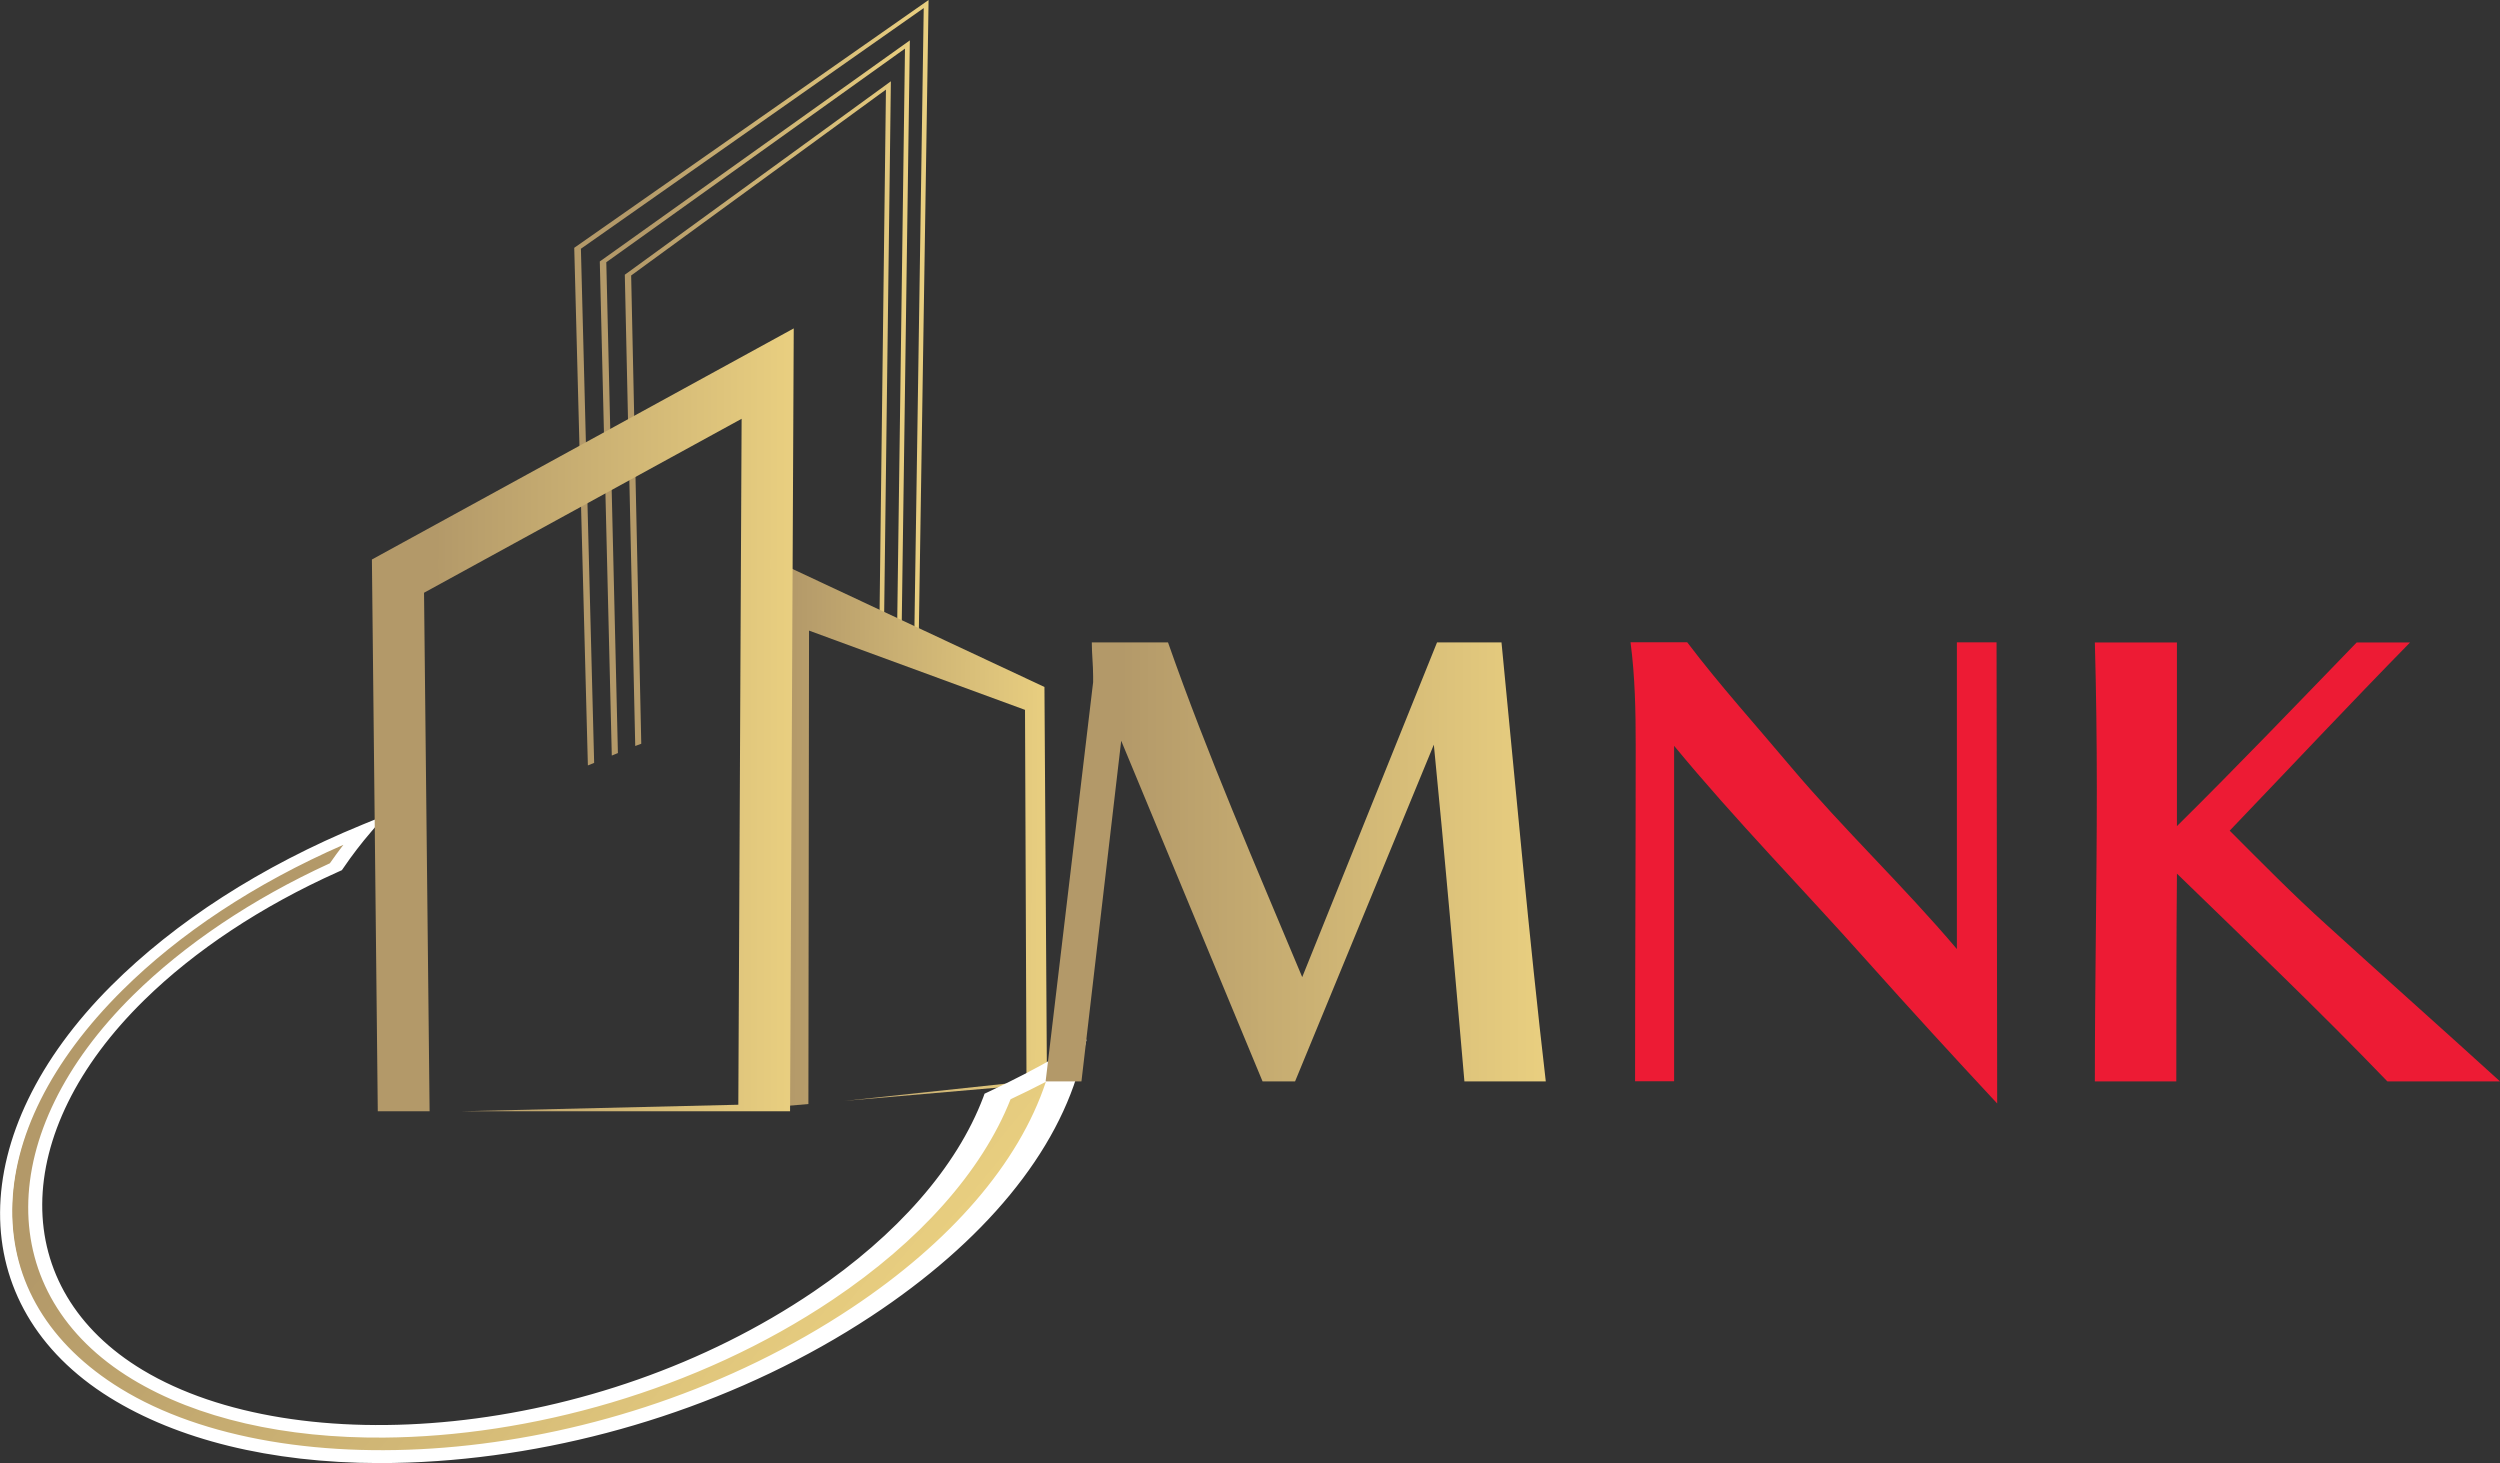
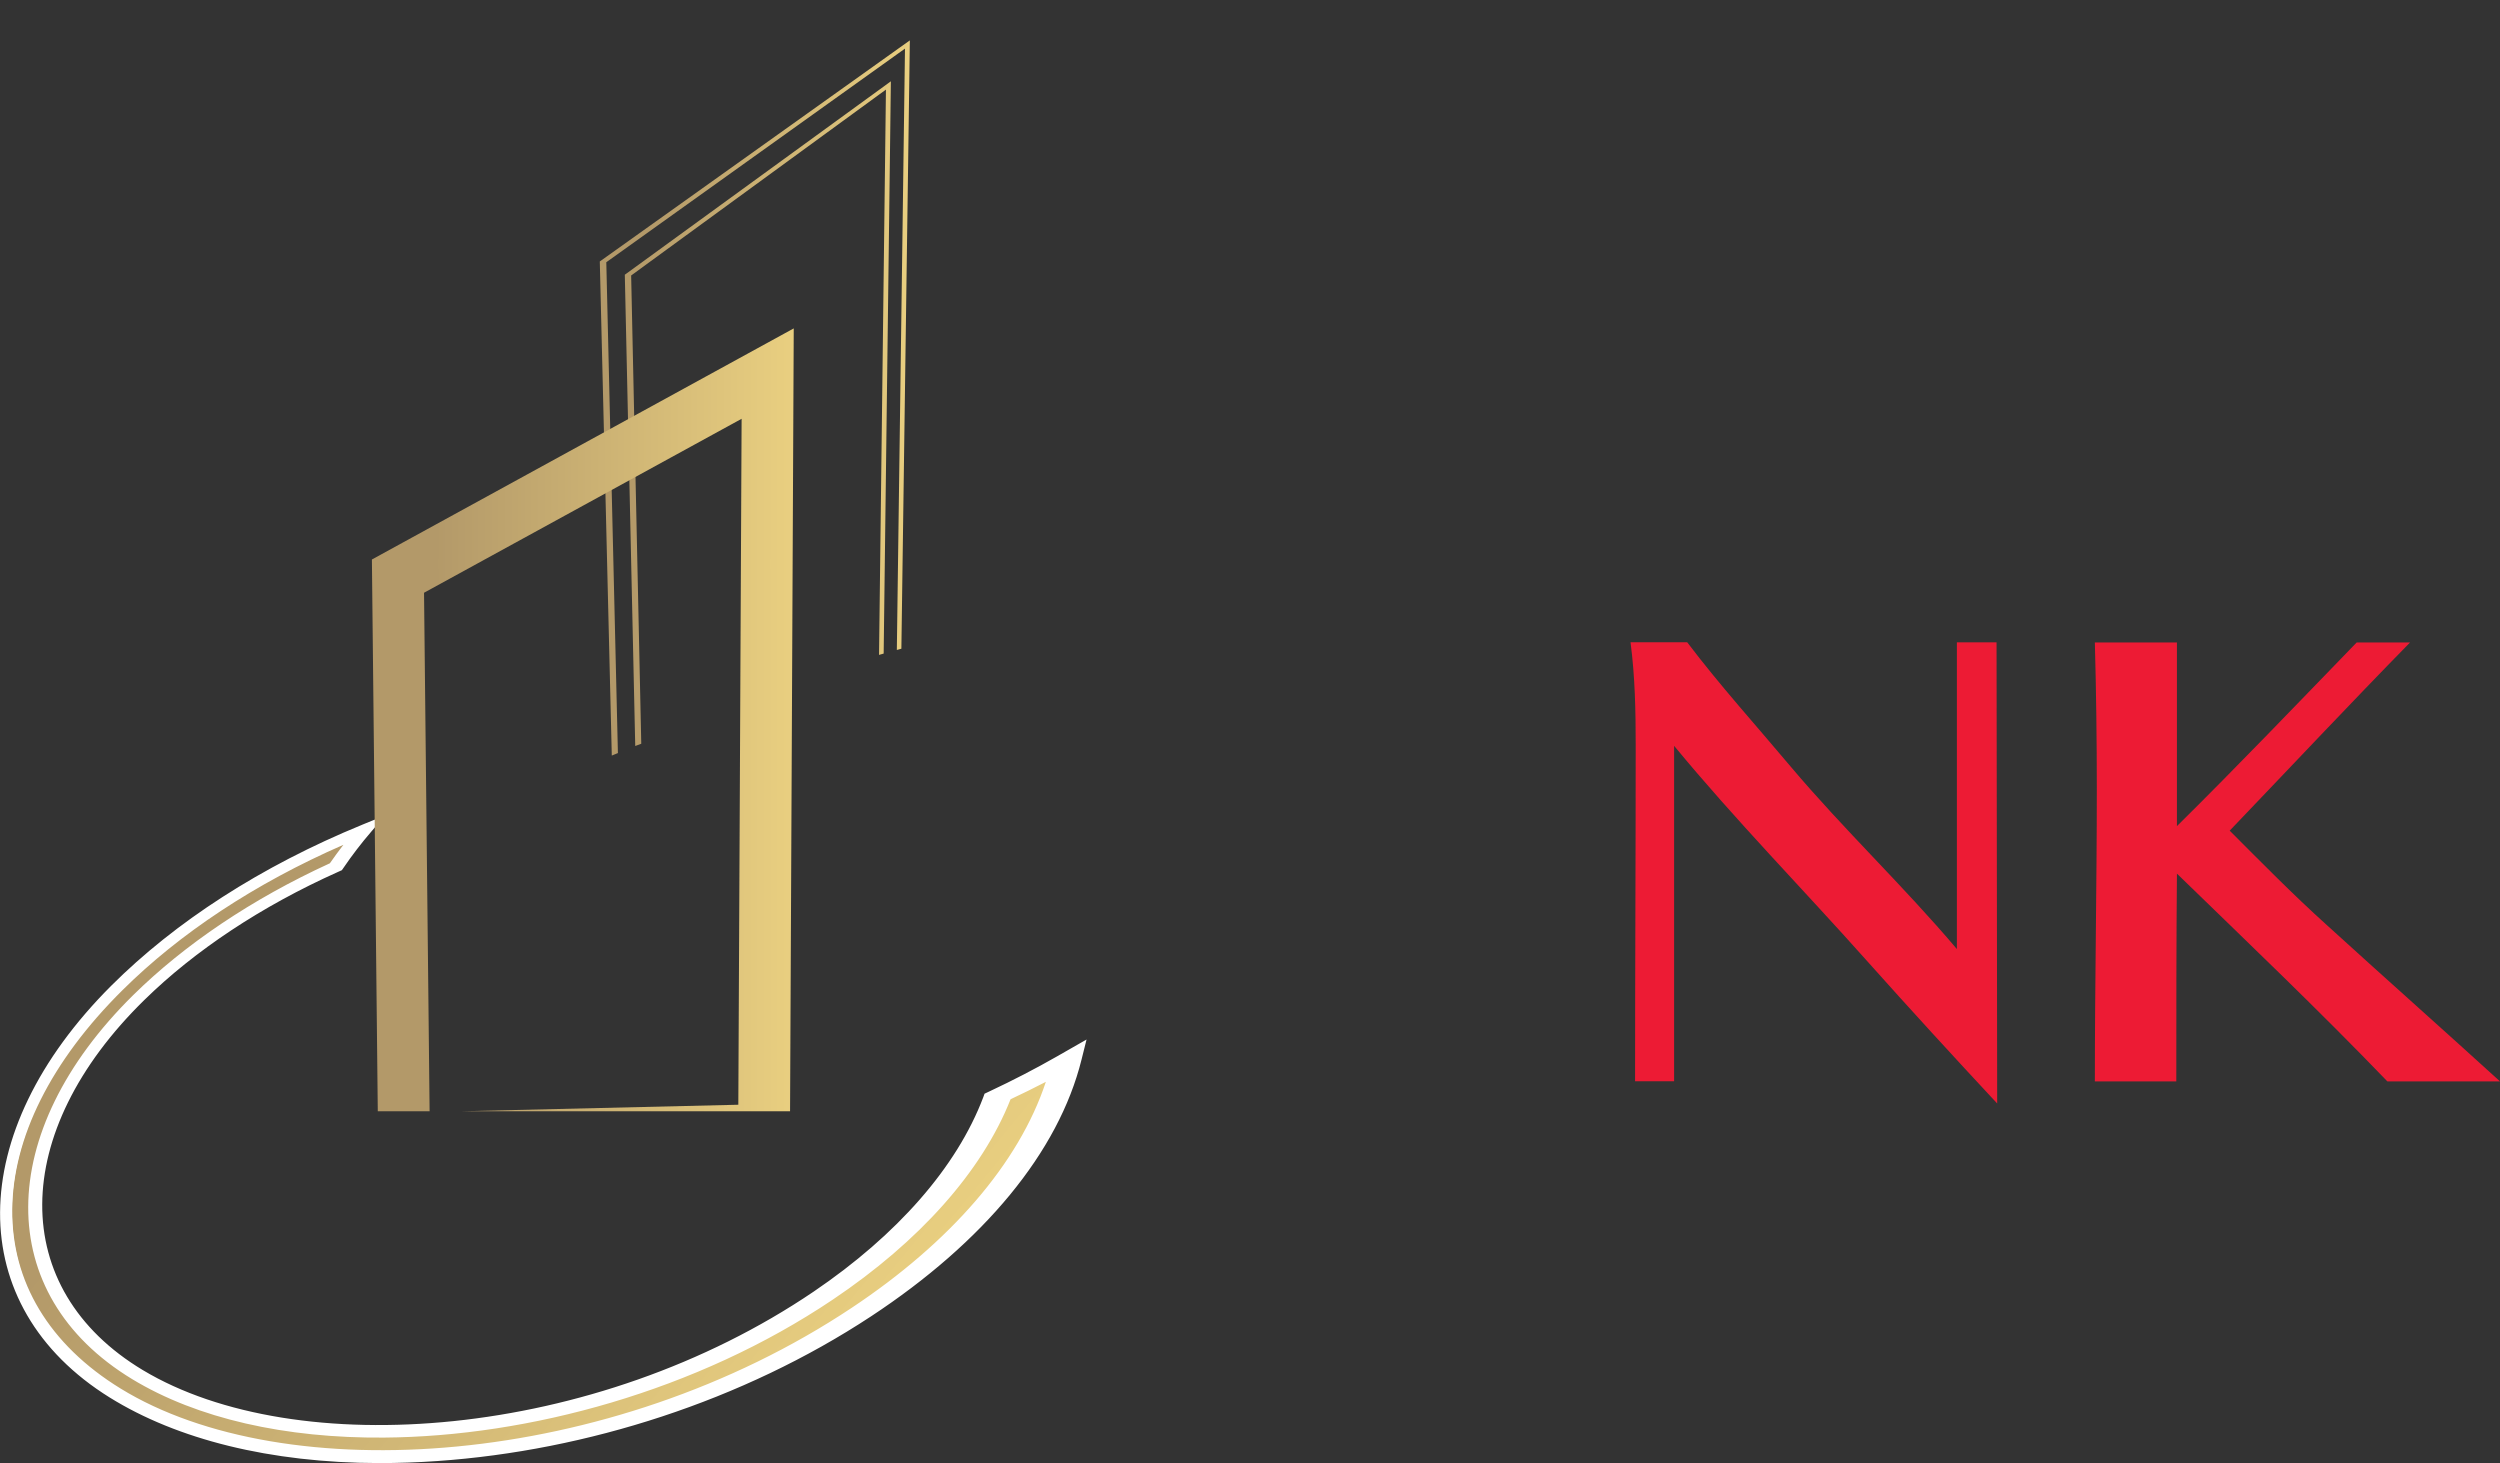
<svg xmlns="http://www.w3.org/2000/svg" xmlns:xlink="http://www.w3.org/1999/xlink" id="Layer_1" viewBox="0 0 318.9 186.63">
  <rect x="0" y="0" width="318.9" height="186.63" fill="#333333" stroke="none" />
  <defs>
    <style>.cls-1{fill:url(#linear-gradient);}.cls-2{fill:#fff;}.cls-3{fill:#ed1b34;}.cls-4{fill:url(#linear-gradient-3);}.cls-5{fill:url(#linear-gradient-4);}.cls-6{fill:url(#linear-gradient-2);}.cls-7{fill:url(#linear-gradient-6);}.cls-8{fill:url(#linear-gradient-7);}.cls-9{fill:url(#linear-gradient-5);}</style>
    <linearGradient id="linear-gradient" x1="76.51" y1="50.77" x2="116.06" y2="50.77" gradientUnits="userSpaceOnUse">
      <stop offset=".15" stop-color="#b39969" />
      <stop offset="1" stop-color="#e9cf80" />
    </linearGradient>
    <linearGradient id="linear-gradient-2" x1="73.25" y1="52.77" x2="118.45" y2="52.77" xlink:href="#linear-gradient" />
    <linearGradient id="linear-gradient-3" x1="73.25" y1="48.82" x2="118.45" y2="48.82" xlink:href="#linear-gradient" />
    <linearGradient id="linear-gradient-4" x1="-60.52" y1="102.11" x2="-8.56" y2="102.11" gradientTransform="translate(140.76 3.18) rotate(-.42) scale(.75 1) skewX(-.98)" xlink:href="#linear-gradient" />
    <linearGradient id="linear-gradient-5" x1="36.76" y1="464.21" x2="140.29" y2="464.21" gradientTransform="translate(291.11 -267.05) rotate(39.52)" xlink:href="#linear-gradient" />
    <linearGradient id="linear-gradient-6" x1="47.44" y1="91.82" x2="101.25" y2="91.82" xlink:href="#linear-gradient" />
    <linearGradient id="linear-gradient-7" x1="133.38" y1="109.94" x2="197.18" y2="109.94" xlink:href="#linear-gradient" />
  </defs>
  <path class="cls-1" d="m115.44,6.2l-1.04,76.71c.19-.05.39-.11.58-.16l1.08-77.6-39.42,28.11-.13.09,1.53,63.03c.26-.11.52-.22.78-.32l-1.48-62.61L115.44,6.2Z" />
  <path class="cls-6" d="m113.01,11.44l-.88,72.1c.2-.06.4-.11.59-.17l.92-73-33.81,24.58-.13.09,1.33,60.12c.25-.1.51-.19.77-.29l-1.29-59.73,32.5-23.71Z" />
-   <path class="cls-4" d="m117.83,1.03l-1.22,81.26c.09-.02.19-.05.28-.08.1-.03.19-.03.29-.05L118.45,0l-45.07,31.52-.13.09,1.74,66.03c.27-.11.53-.22.8-.33l-1.69-65.58L117.83,1.03Z" />
-   <polygon class="cls-5" points="103.12 140.83 103.2 80.44 130.75 90.55 130.94 137.95 107.71 140.43 133.55 138.19 133.23 87.63 94.79 69.63 94.31 141.59 103.12 140.83" />
  <path class="cls-9" d="m136.03,135.34c-2.87,1.63-5.81,3.13-8.8,4.53-3.36,8.86-10.9,17.74-22.24,25.39-28.69,19.37-67.56,22.11-87.48,10.08C.02,164.78.18,144.44,17.71,127.23c6.77-6.64,15.45-12.32,25.13-16.67,1.05-1.54,2.24-3.1,3.57-4.67-12.26,5-23.25,11.91-31.49,20.12-18.58,18.48-18.76,40.24-.24,51.69,21.31,13.17,63.51,10.64,95.18-10.32,14.47-9.57,23.43-20.96,26.17-32.04Z" />
-   <path class="cls-2" d="m48.49,186.05c-13.32,0-25.24-2.77-34-8.19-9.31-5.76-14.14-13.96-14.07-23.33.07-9.34,5-19.33,14.31-28.59,8.03-7.99,18.82-14.99,31.63-20.22l.8-.33-.48.56c-1.3,1.53-2.5,3.09-3.56,4.64l-.07.1-.13.06c-9.95,4.47-18.52,10.21-25.01,16.58-17.46,17.13-17.61,37.37-.19,47.87,19.83,11.95,58.47,9.19,86.96-10.07,10.84-7.33,18.62-16.13,22.07-25.23l.04-.12.19-.09c3-1.41,5.94-2.92,8.73-4.5l1.03-.58-.17.7c-2.87,11.62-12.24,22.91-26.36,32.24-18.89,12.48-41.99,18.53-61.7,18.52Zm-2.82-79.64c-12.35,5.14-22.77,11.94-30.57,19.69-9.24,9.18-14.13,19.09-14.2,28.34-.07,9.29,4.73,17.41,13.96,23.11,21.21,13.09,63.19,10.54,94.66-10.31,13.63-9.03,22.78-19.92,25.8-31.16-2.46,1.36-5.03,2.67-7.64,3.89-3.53,9.19-11.4,18.05-22.36,25.44-28.89,19.47-67.98,22.2-88,10.1-17.57-10.62-17.41-31.06.19-48.36,6.52-6.41,15.12-12.18,25.11-16.7.92-1.35,1.95-2.7,3.05-4.03Z" />
  <path class="cls-2" d="m14.18,178.11c-18.71-11.61-18.53-33.62.23-52.32,8.08-8.05,18.94-15.11,31.85-20.4l2.13-.87-1.28,1.5c-1.29,1.51-2.48,3.06-3.53,4.6l-.18.26-.36.16c-9.87,4.43-18.37,10.1-24.82,16.42-17.34,16.98-17.5,37.07-.2,47.46,19.66,11.82,57.93,9.04,86.09-10.04,10.71-7.26,18.39-15.96,21.79-24.96l.12-.32.5-.23c2.96-1.39,5.86-2.89,8.62-4.45l2.75-1.56-.46,1.86c-2.91,11.74-12.39,23.15-26.67,32.56-32.22,21.24-75.03,23.72-96.59,10.34Zm30.3-70.85c-11.69,5.01-21.58,11.55-29.06,18.97-18.4,18.26-18.58,39.76-.24,51.05,21.05,12.96,62.65,10.38,93.78-10.3,13-8.63,21.87-18.98,25.17-29.7-1.86.99-3.76,1.94-5.69,2.84-3.61,9.22-11.55,18.11-22.56,25.51-29.22,19.65-68.69,22.35-88.87,10.12-17.69-10.72-17.54-31.32.18-48.76,6.52-6.42,15.1-12.21,25.08-16.76.69-.99,1.43-1.99,2.21-2.98Z" />
  <path class="cls-2" d="m48.34,186.63c-13.9-.03-25.74-3.02-34.34-8.36-18.78-11.67-18.6-33.78.22-52.56,8.11-8.09,19.02-15.19,31.99-20.51l2.93-1.2-1.77,2.07c-1.29,1.5-2.47,3.04-3.51,4.57l-.25.36-.49.22c-9.82,4.4-18.28,10.04-24.7,16.33-17.27,16.9-17.42,36.88-.2,47.22,19.56,11.74,57.6,8.95,85.58-10.02,10.63-7.21,18.25-15.86,21.63-24.8l.16-.44.68-.32c2.94-1.38,5.82-2.87,8.55-4.43l3.78-2.16-.64,2.56c-2.93,11.81-12.48,23.29-26.86,32.76-16.35,10.76-36.25,17.13-55.32,18.45-2.54.18-5.03.26-7.45.26Zm-.69-81.6l-1.33.54c-12.85,5.26-23.67,12.28-31.72,20.3-18.69,18.62-18.87,40.53-.23,52.09,9.99,6.19,24.43,9.17,41.4,7.97,18.86-1.34,38.52-7.65,54.66-18.31,14.18-9.36,23.6-20.7,26.48-32.37l.29-1.16-1.71.97c-2.78,1.58-5.7,3.09-8.68,4.48l-.31.15-.08.2c-3.43,9.06-11.17,17.82-21.96,25.12-28.36,19.19-66.85,21.95-86.61,10.06-17.37-10.46-17.21-30.64.2-47.71,6.48-6.35,15.01-12.06,24.93-16.51l.22-.1.11-.16c1.06-1.55,2.25-3.1,3.55-4.62l.8-.94Zm.92,80.43c-13.14.02-24.91-2.68-33.58-8.03-9.21-5.68-14-13.77-13.93-23.04.07-9.23,4.95-19.11,14.17-28.25,7.49-7.43,17.46-14.03,29.19-19.07l.77-.33-.44.55c-.78.98-1.52,1.98-2.2,2.96l-.07.1-.13.06c-9.93,4.52-18.48,10.29-24.97,16.67-17.65,17.35-17.8,37.86-.19,48.52,20.09,12.16,59.33,9.44,88.35-10.11,10.92-7.36,18.81-16.19,22.39-25.35l.05-.12.18-.09c1.91-.9,3.81-1.85,5.64-2.83l1.04-.55-.21.69c-3.32,10.78-12.3,21.22-25.35,29.88-18.56,12.31-41.3,18.31-60.73,18.33Zm-4.78-77.69c-11.29,4.93-20.91,11.33-28.17,18.54-9.14,9.06-13.99,18.86-14.06,28-.07,9.18,4.68,17.19,13.82,22.81,20.96,12.88,62.33,10.28,93.26-10.29,12.59-8.37,21.33-18.43,24.77-28.83-1.47.76-2.98,1.51-4.5,2.22-3.66,9.24-11.65,18.15-22.68,25.56-17.38,11.68-38.81,17.46-57.24,17.6-12.54.1-23.82-2.41-32.15-7.47-17.76-10.78-17.61-31.48.18-49,6.52-6.42,15.09-12.22,25.06-16.79.54-.78,1.12-1.57,1.72-2.35Z" />
  <polygon class="cls-7" points="54.8 141.75 54.09 75.61 94.6 53.42 94.18 140.92 58.96 141.75 100.78 141.75 101.25 41.89 47.44 71.37 48.19 141.75 54.8 141.75" />
-   <path class="cls-8" d="m186.8,137.94c-1.25-14.37-2.49-28.66-3.9-42.95l-17.7,42.95h-4.15l-18.03-43.45-5.07,43.45h-4.57l6.06-50.93v-.75c0-1.41-.17-2.91-.17-4.32h9.72c5.07,14.46,11.22,28.58,17.12,42.7l17.2-42.7h8.22c1.83,18.69,3.49,37.39,5.65,56h-10.39Z" />
  <path class="cls-3" d="m249.61,81.94h5.07l.08,58.82c-5.57-5.98-11.13-12.05-16.62-18.2-8.14-9.14-16.78-17.95-24.59-27.42v42.79h-4.98c0-14.29.08-28.5.08-42.79,0-4.4-.08-8.81-.66-13.21h7.23c4.15,5.48,8.81,10.63,13.21,15.87,6.73,7.98,14.37,15.2,21.19,23.26v-39.13Z" />
  <path class="cls-3" d="m304.53,137.94c-8.72-9.06-17.78-17.7-26.84-26.5-.08,8.89-.08,17.7-.08,26.5h-10.39c0-12.46.25-24.84.25-37.3,0-6.23-.08-12.46-.25-18.69h10.47v23.43c7.73-7.64,15.29-15.54,22.93-23.43h6.81c-7.73,7.89-15.37,16.03-23.01,24.01,4.07,4.07,8.06,8.14,12.3,11.96,7.39,6.73,14.79,13.29,22.18,20.02h-14.37Z" />
</svg>